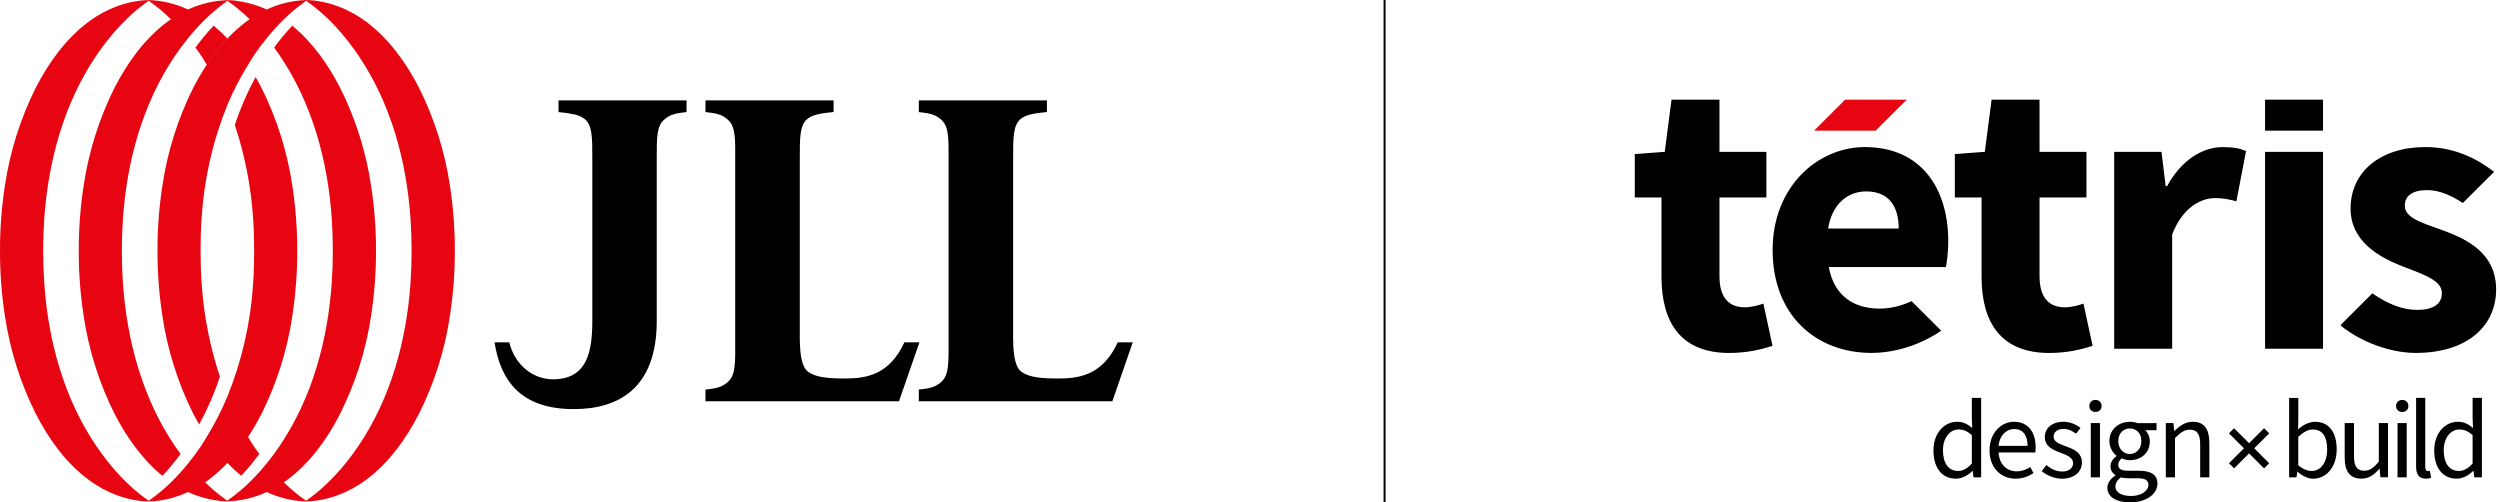
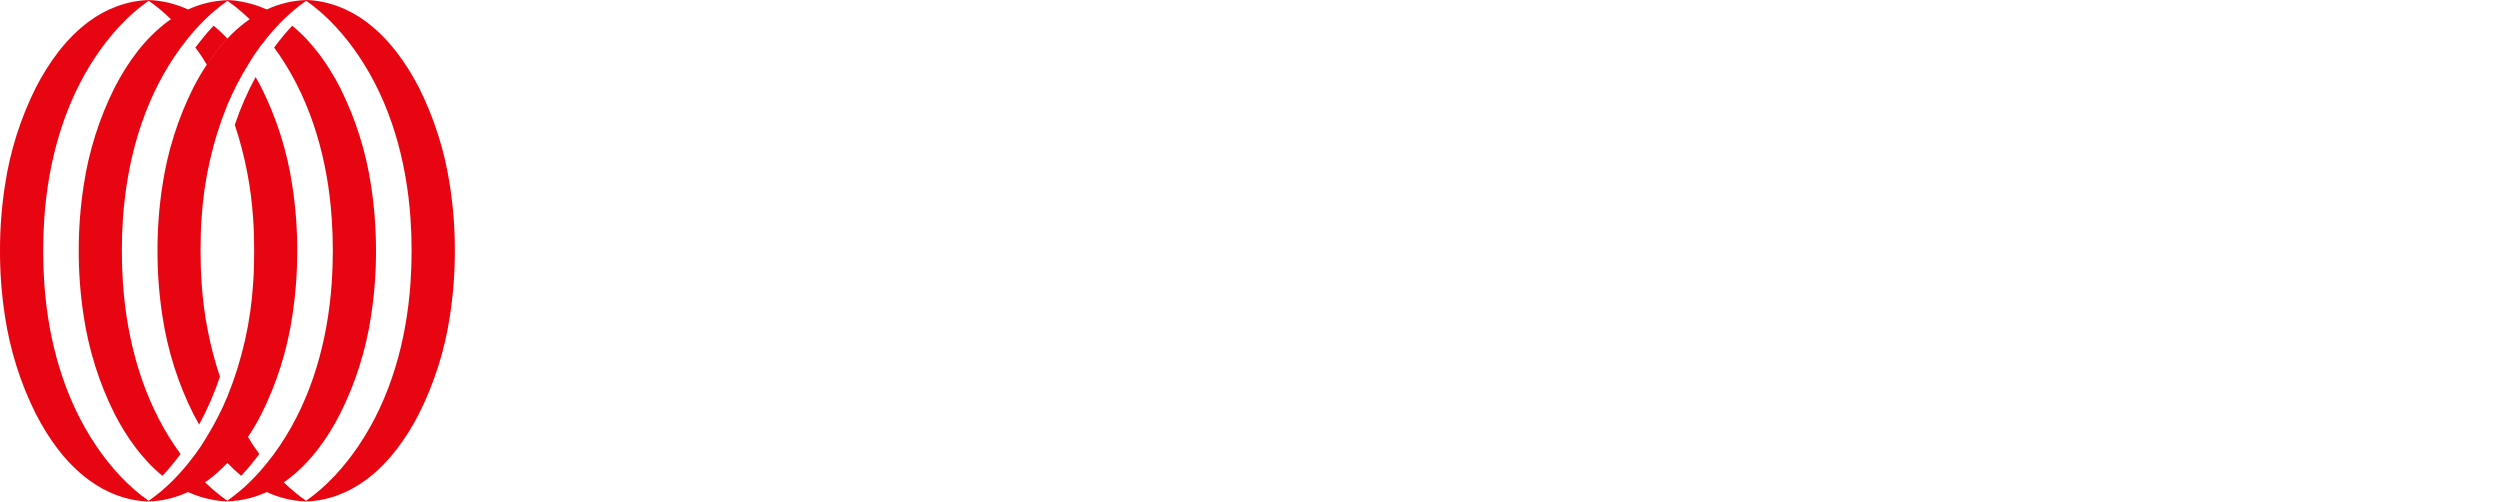
<svg xmlns="http://www.w3.org/2000/svg" width="627" height="126" viewBox="0 0 627 126" fill="none">
-   <path fill-rule="evenodd" clip-rule="evenodd" d="M209.058 25.178H176.936V28.114C180.288 28.439 181.301 28.952 182.528 29.994C184.062 31.3 184.342 33.434 184.392 37.069V40.768V85.041V88.746C184.342 92.38 184.062 94.514 182.528 95.82C181.301 96.857 180.288 97.376 176.936 97.7V100.641H225.469L230.591 85.859H226.817C223.089 93.976 217.306 94.923 212.064 94.923C207.76 94.923 204.898 94.684 202.869 93.377C201.23 92.335 200.619 89.583 200.589 84.902V40.03L200.589 39.698C200.588 34.393 200.587 31.442 202.463 29.845C203.691 28.802 205.705 28.414 209.063 28.09V25.153L209.058 25.178ZM172.2 25.179H140.079V28.116C141.363 28.219 142.64 28.4 143.902 28.659C144.911 28.835 145.861 29.251 146.673 29.871C148.554 31.463 148.553 34.42 148.553 39.725L148.553 40.056V77.07C148.553 77.487 148.555 77.914 148.557 78.348L148.557 78.349C148.593 85.752 148.64 95.26 138.505 95.129C133.91 95.069 129.184 91.808 127.721 85.855H124.028C125.591 95.826 130.933 102.602 143.877 102.602H143.912C154.912 102.602 164.724 97.576 164.709 80.49V40.056L164.709 39.725C164.708 34.425 164.707 31.588 166.588 29.995C167.811 28.953 168.828 28.44 172.18 28.116L172.2 25.179ZM230.44 25.178H262.567V28.095C259.209 28.419 257.195 28.807 255.967 29.849C254.091 31.447 254.092 34.398 254.093 39.703L254.093 40.035V84.907C254.123 89.588 254.734 92.34 256.368 93.382C258.402 94.689 261.264 94.928 265.568 94.928C270.805 94.928 276.598 93.981 280.326 85.859H284.095L278.978 100.641H230.44V97.7C233.797 97.376 234.81 96.857 236.037 95.82C237.571 94.514 237.851 92.38 237.901 88.746V85.041V40.768V37.069C237.851 33.434 237.571 31.3 236.037 29.994C234.81 28.952 233.797 28.439 230.44 28.114V25.178Z" fill="black" />
-   <path fill-rule="evenodd" clip-rule="evenodd" d="M91.796 120.355C97.528 116.092 101.818 110.114 105.06 103.817C108.943 96.072 111.569 87.764 112.843 79.203C113.673 73.806 114.086 68.354 114.075 62.895C114.087 57.437 113.677 51.986 112.848 46.591C111.576 38.029 108.953 29.72 105.075 21.972C101.818 15.67 97.518 9.692 91.796 5.414C87.521 2.234 82.164 0.135 76.762 0V0.011C73.347 0.132 69.993 0.939 66.899 2.383C66.899 2.383 66.899 2.384 66.898 2.384L66.898 2.384C64.855 1.449 62.699 0.779 60.484 0.389C59.953 0.294 59.422 0.21 58.886 0.15C58.269 0.085 57.648 0.035 57.026 0.02V0.045C53.609 0.154 50.25 0.949 47.15 2.383C45.657 3.073 44.228 3.891 42.878 4.83L42.878 4.829C44.227 3.891 45.657 3.073 47.15 2.383C44.054 0.937 40.695 0.13 37.277 0.01V0.016C31.886 0.15 26.53 2.243 22.265 5.416C16.532 9.683 12.243 15.661 8.995 21.958C5.119 29.706 2.498 38.015 1.228 46.578C0.399 51.972 -0.011 57.423 0 62.881C-0.015 68.345 0.396 73.803 1.228 79.204C2.499 87.766 5.12 96.075 8.995 103.823C12.228 110.12 16.512 116.098 22.26 120.361C26.532 123.545 31.89 125.643 37.284 125.78V125.785C40.702 125.661 44.058 124.848 47.151 123.396C48.644 122.707 50.075 121.889 51.426 120.953C51.528 120.882 51.631 120.812 51.735 120.742C51.921 120.616 52.107 120.49 52.288 120.355C53.984 119.077 55.568 117.658 57.023 116.112L57.031 116.104C58.117 117.244 59.271 118.317 60.487 119.318V119.333C62.113 117.597 63.633 115.766 65.037 113.849C64.658 113.343 64.301 112.834 63.95 112.334L63.95 112.333L63.946 112.327L63.94 112.318C63.852 112.193 63.764 112.068 63.677 111.944L63.614 111.854C63.314 111.429 63.007 110.913 62.7 110.395L62.699 110.394C62.535 110.119 62.371 109.842 62.208 109.579L62.23 109.546C63.449 107.698 64.566 105.786 65.577 103.817C69.445 96.07 72.058 87.763 73.319 79.203C74.149 73.806 74.559 68.354 74.547 62.895C74.561 57.437 74.151 51.986 73.319 46.592C72.052 38.029 69.43 29.72 65.552 21.972C65.096 21.08 64.61 20.197 64.109 19.32C62.02 23.16 60.273 27.173 58.887 31.315C61.416 38.908 62.96 46.791 63.483 54.773C63.668 57.465 63.743 60.183 63.743 62.895C63.743 65.612 63.678 68.324 63.492 71.017C62.888 80.773 60.707 90.369 57.033 99.435C55.581 102.94 53.848 106.323 51.852 109.551C51.717 109.771 51.585 109.991 51.453 110.212L51.453 110.213C51.126 110.759 50.8 111.304 50.443 111.83C49.441 113.325 48.324 114.821 47.161 116.252C45.828 117.904 44.399 119.477 42.882 120.963C41.275 122.537 39.547 123.984 37.715 125.291C37.654 125.335 37.593 125.381 37.532 125.427L37.532 125.428L37.532 125.428C37.452 125.488 37.373 125.549 37.292 125.605C32.066 121.98 27.642 117.015 24.134 111.83C15.991 99.795 12.082 85.381 11.105 71.017C10.92 68.325 10.83 65.613 10.83 62.896C10.83 60.178 10.92 57.471 11.105 54.774C12.107 40.415 16.011 26.002 24.134 13.966C27.641 8.782 32.065 3.813 37.29 0.188C39.278 1.579 41.147 3.131 42.878 4.829L42.875 4.831H42.876C42.776 4.9 42.675 4.967 42.575 5.033C42.384 5.16 42.193 5.287 42.009 5.425C36.281 9.692 31.986 15.67 28.744 21.967C24.87 29.716 22.249 38.025 20.977 46.586C20.148 51.981 19.737 57.432 19.749 62.89C19.737 68.351 20.147 73.805 20.977 79.203C22.25 87.764 24.871 96.073 28.744 103.822C31.751 109.636 35.645 115.165 40.736 119.338C42.362 117.602 43.882 115.771 45.286 113.854C44.795 113.189 44.321 112.524 43.863 111.859C35.72 99.824 31.836 85.41 30.834 71.046C30.648 68.354 30.563 65.642 30.558 62.925C30.553 60.207 30.648 57.5 30.834 54.808C31.836 40.444 35.74 26.03 43.888 13.995C44.89 12.499 46.003 11.004 47.17 9.578C48.5 7.924 49.928 6.351 51.445 4.866C53.054 3.293 54.781 1.845 56.611 0.534C56.695 0.476 56.777 0.414 56.86 0.351L56.86 0.351C56.92 0.305 56.981 0.259 57.042 0.214V0.202L57.297 0.389C57.833 0.768 58.369 1.157 58.891 1.566C60.193 2.587 61.438 3.678 62.621 4.834C62.529 4.897 62.437 4.958 62.346 5.02L62.346 5.02C62.147 5.153 61.95 5.285 61.763 5.425C60.064 6.704 58.478 8.125 57.022 9.672C55.104 11.705 53.37 13.902 51.841 16.239C50.624 18.088 49.507 20 48.493 21.967C44.619 29.716 41.998 38.025 40.726 46.587C39.897 51.982 39.486 57.432 39.498 62.89C39.486 68.351 39.896 73.805 40.726 79.203C41.999 87.764 44.62 96.073 48.493 103.822C48.954 104.715 49.44 105.597 49.941 106.475C52.03 102.636 53.776 98.622 55.158 94.479C52.63 86.885 51.088 79 50.568 71.016C50.377 68.324 50.307 65.612 50.302 62.895C50.302 60.183 50.367 57.465 50.553 54.778C51.154 45.022 53.334 35.425 57.007 26.36C58.474 22.853 60.22 19.468 62.229 16.239C62.395 15.971 62.557 15.7 62.719 15.43C63.016 14.935 63.313 14.441 63.637 13.96C64.639 12.464 65.757 10.969 66.924 9.543C68.254 7.89 69.682 6.316 71.199 4.831C72.809 3.26 74.536 1.812 76.365 0.499C76.44 0.447 76.514 0.392 76.589 0.336C76.654 0.286 76.721 0.236 76.789 0.188C82.004 3.811 86.42 8.774 89.921 13.95C98.065 25.985 101.948 40.399 102.951 54.763C103.138 57.455 103.231 60.161 103.231 62.88C103.231 65.597 103.136 68.309 102.951 71.001C101.948 85.365 98.05 99.779 89.921 111.809C86.414 116.999 81.994 121.965 76.762 125.59V125.594C74.772 124.206 72.901 122.654 71.171 120.956L71.175 120.953C71.278 120.882 71.381 120.812 71.485 120.741C71.671 120.615 71.857 120.489 72.037 120.355C77.765 116.097 82.07 110.114 85.282 103.817C89.166 96.072 91.794 87.765 93.069 79.203C93.903 73.805 94.315 68.351 94.302 62.889C94.312 57.432 93.9 51.981 93.069 46.586C91.795 38.022 89.167 29.713 85.282 21.967C82.275 16.148 78.386 10.624 73.29 6.451C71.666 8.187 70.148 10.018 68.745 11.935C69.229 12.6 69.704 13.265 70.168 13.93C78.311 25.965 82.22 40.379 83.197 54.743C83.381 57.435 83.473 60.141 83.473 62.859C83.473 65.577 83.383 68.289 83.197 70.981C82.195 85.345 78.291 99.759 70.168 111.789C69.166 113.295 68.072 114.769 66.886 116.211C65.553 117.862 64.126 119.435 62.611 120.923C61 122.494 59.272 123.941 57.44 125.251C57.378 125.295 57.318 125.341 57.257 125.387C57.175 125.45 57.093 125.512 57.009 125.57V125.58C56.959 125.546 56.911 125.509 56.862 125.473L56.862 125.473L56.862 125.472L56.813 125.435C56.795 125.422 56.777 125.408 56.758 125.395L56.747 125.397C56.21 125.021 55.677 124.63 55.16 124.224C53.857 123.201 52.611 122.109 51.426 120.953C50.075 121.89 48.645 122.709 47.152 123.401C49.196 124.334 51.352 125.004 53.566 125.395C54.067 125.49 54.629 125.575 55.16 125.635V125.645L55.206 125.639C55.812 125.702 56.418 125.745 57.024 125.764V125.739C60.442 125.633 63.803 124.836 66.901 123.396C68.019 122.881 69.101 122.293 70.141 121.638C69.1 122.295 68.017 122.884 66.899 123.401C69.995 124.847 73.353 125.654 76.771 125.774V125.764C82.155 125.637 87.513 123.539 91.796 120.355ZM49.015 11.936C50.418 10.019 51.936 8.187 53.56 6.452V6.422C54.78 7.424 55.936 8.499 57.023 9.643C55.105 11.674 53.372 13.871 51.846 16.209C51.686 15.951 51.524 15.681 51.362 15.411C51.048 14.886 50.734 14.361 50.433 13.93C50.356 13.82 50.279 13.709 50.201 13.598C49.82 13.05 49.431 12.491 49.015 11.936Z" fill="#E70512" />
-   <path d="M470.416 32.768H454.972L462.756 25H478.215L470.416 32.768Z" fill="#E70512" />
-   <path fill-rule="evenodd" clip-rule="evenodd" d="M416.702 49.528V69.422C416.702 80.827 421.519 88.514 433.645 88.522C438.403 88.522 441.941 87.567 444.55 86.736L442.255 76.141C440.968 76.607 439.207 77.074 437.592 77.074C433.769 77.074 431.24 74.829 431.24 69.247V49.528H443.008V38.08H431.24V25H419.217L417.521 38.08L410 38.642V49.528H416.702ZM496.977 49.528V69.422C496.977 80.827 501.794 88.514 513.919 88.522C518.678 88.522 522.215 87.567 524.825 86.736L522.529 76.141C521.243 76.607 519.482 77.074 517.866 77.074C514.044 77.074 511.515 74.829 511.515 69.247V49.528H523.282V38.08H511.515V25H499.491L497.796 38.08L490.275 38.642V49.528H496.977ZM530.24 38.08H542.103L543.148 46.686H543.506C547.081 40.113 552.445 36.892 557.452 36.892C560.259 36.892 561.889 37.257 563.307 37.883L560.887 50.475L560.791 50.452C559.087 50.032 557.661 49.681 555.588 49.681C551.89 49.681 547.395 52.071 544.778 58.79V87.465H530.24V38.08ZM582.611 38.08H568.074V87.465H582.611V38.08ZM611.021 57.173L611.021 57.173C606.694 55.641 603.127 54.379 603.127 51.612C603.127 49.157 604.976 47.677 608.733 47.677C611.679 47.677 614.661 48.931 617.68 50.92L625.53 43.094C621.356 39.916 615.772 36.885 608.273 36.885C596.951 36.885 589.525 43.13 589.525 52.297C589.525 60.437 596.498 64.445 602.513 66.777C603.055 66.989 603.594 67.196 604.125 67.4L604.126 67.4C608.55 69.095 612.424 70.579 612.424 73.481C612.424 76.061 610.553 77.715 606.226 77.715C602.557 77.715 598.888 76.272 594.985 73.568L587.354 81.183L587.025 81.635C591.996 85.701 599.4 88.514 605.868 88.514C619.024 88.514 626.027 81.54 626.027 72.628C626.027 63.629 619.024 60.116 612.812 57.814C612.207 57.593 611.609 57.381 611.024 57.174L611.022 57.173L611.021 57.173ZM568.074 25H582.611V32.768H568.074V25ZM479.421 75.529C476.783 76.746 474.195 77.394 471.389 77.394C464.84 77.394 459.964 74.115 458.656 66.974H488.017C488.294 65.786 488.623 63.155 488.623 60.525C488.623 47.087 481.702 36.885 467.719 36.885C455.93 36.885 444.572 46.737 444.572 62.718C444.572 79.019 455.404 88.514 469.4 88.514C475.218 88.514 481.782 86.459 486.811 82.969L486.716 82.801L479.421 75.529ZM468.041 48.005C473.844 48.005 476.198 51.904 476.198 57.318H458.495C459.482 51.102 463.451 48.005 468.041 48.005ZM490.831 105.778C487.718 105.778 484.911 108.518 484.911 112.941C484.911 117.474 487.126 120.054 490.554 120.046C492.154 120.046 493.616 119.15 494.683 118.115H494.764L494.961 119.711H496.869V99.788H494.537V105.02L494.647 107.345C493.441 106.368 492.403 105.778 490.831 105.778ZM494.537 109.137V116.242C493.419 117.503 492.322 118.122 491.058 118.115C488.668 118.115 487.294 116.155 487.294 112.912C487.294 109.808 489.033 107.709 491.226 107.709C492.344 107.709 493.39 108.103 494.537 109.137ZM505.092 105.778C501.978 105.778 498.974 108.489 498.974 112.941C498.974 117.394 501.861 120.054 505.516 120.054C507.365 120.054 508.827 119.412 510.003 118.654L509.192 117.146C508.176 117.787 507.087 118.21 505.793 118.21C503.184 118.21 501.415 116.359 501.247 113.481H510.457C510.508 113.138 510.537 112.635 510.537 112.162C510.537 108.27 508.571 105.778 505.092 105.778ZM505.15 107.6C507.285 107.6 508.52 109.086 508.52 111.826H501.218C501.503 109.137 503.243 107.6 505.15 107.6ZM512.073 118.173L513.221 116.636C514.397 117.591 515.603 118.261 517.233 118.261C519.031 118.261 519.93 117.306 519.93 116.133C519.93 114.738 518.31 114.126 516.83 113.566L516.817 113.561C514.88 112.861 512.833 111.936 512.833 109.64C512.833 107.454 514.573 105.778 517.548 105.778C519.229 105.778 520.72 106.478 521.787 107.316L520.661 108.773C519.733 108.074 518.754 107.571 517.548 107.571C515.837 107.571 515.048 108.496 515.048 109.531C515.048 110.763 516.328 111.25 517.786 111.806L517.993 111.885L517.996 111.886C519.961 112.614 522.145 113.423 522.145 115.995C522.145 118.203 520.376 120.054 517.146 120.054C515.223 120.054 513.367 119.237 512.073 118.173ZM525.544 100.298C524.645 100.298 524.002 100.91 524.002 101.807C524.002 102.732 524.652 103.315 525.544 103.315C526.443 103.315 527.086 102.732 527.086 101.807C527.086 100.918 526.443 100.298 525.544 100.298ZM526.669 106.113H524.367V119.711H526.669V106.113ZM528.525 122.32C528.525 121.176 529.285 120.083 530.52 119.245V119.136C529.848 118.713 529.314 117.991 529.314 116.928C529.314 115.783 530.104 114.887 530.805 114.406V114.297C529.906 113.568 529.036 112.256 529.036 110.631C529.036 107.666 531.397 105.793 534.175 105.793C534.935 105.793 535.607 105.931 536.112 106.128H540.855V107.892H538.048C538.692 108.504 539.174 109.546 539.174 110.69C539.174 113.597 536.959 115.419 534.175 115.419C533.502 115.419 532.742 115.251 532.128 114.945C531.653 115.368 531.258 115.813 531.258 116.57C531.258 117.438 531.821 118.057 533.67 118.057H536.309C539.481 118.057 541.082 119.034 541.082 121.3C541.082 123.821 538.414 126 534.175 126C530.82 125.985 528.525 124.666 528.525 122.32ZM538.823 121.62C538.823 120.36 537.844 119.944 536.075 119.944H533.714C533.181 119.944 532.537 119.886 531.945 119.718C530.966 120.418 530.542 121.227 530.542 122.014C530.542 123.471 532.033 124.39 534.496 124.39C537.113 124.39 538.823 123.041 538.823 121.62ZM537.054 110.617C537.054 108.628 535.761 107.454 534.167 107.454C532.567 107.454 531.273 108.628 531.273 110.617C531.273 112.606 532.596 113.86 534.167 113.86C535.732 113.867 537.054 112.606 537.054 110.617ZM545.102 106.113H543.194H543.187V119.718H545.489V109.866C546.863 108.496 547.821 107.767 549.224 107.767C551.015 107.767 551.804 108.861 551.804 111.404V119.718H554.106V111.098C554.106 107.622 552.82 105.778 549.955 105.778C548.076 105.778 546.673 106.784 545.379 108.074H545.299L545.102 106.113ZM576.239 118.319H576.159L575.961 119.718H574.112V99.795H576.415V105.224L576.356 107.687C577.591 106.594 579.104 105.785 580.625 105.785C584.162 105.785 586.041 108.503 586.041 112.701C586.041 117.343 583.263 120.061 580.149 120.061C578.878 120.053 577.445 119.405 576.239 118.319ZM583.65 112.723C583.65 109.728 582.642 107.716 580.054 107.716C578.907 107.716 577.694 108.358 576.407 109.56V116.694C577.613 117.729 578.848 118.122 579.747 118.122C581.991 118.122 583.65 116.075 583.65 112.723ZM588.049 106.113V114.734C588.049 118.203 589.343 120.054 592.237 120.039C594.116 120.039 595.461 119.063 596.725 117.576H596.806L597.003 119.704H598.911V106.106H596.608V115.762C595.315 117.357 594.335 118.057 592.932 118.057C591.141 118.057 590.381 116.964 590.381 114.421V106.113H588.049ZM600.936 101.807C600.936 100.91 601.579 100.298 602.478 100.298C603.377 100.298 604.02 100.918 604.02 101.807C604.02 102.732 603.377 103.315 602.478 103.315C601.579 103.315 600.936 102.732 600.936 101.807ZM601.301 106.113H603.603V119.711H601.301V106.113ZM605.956 99.788V116.971C605.956 118.96 606.658 120.054 608.398 120.046C609.012 120.046 609.406 119.959 609.713 119.82L609.406 118.086C609.158 118.144 609.041 118.144 608.902 118.144C608.566 118.144 608.259 117.867 608.259 117.139V99.788H605.956ZM610.502 112.941C610.502 108.518 613.309 105.778 616.423 105.778C617.994 105.778 619.032 106.368 620.238 107.345L620.128 105.02V99.788H622.46V119.711H620.552L620.355 118.115H620.275C619.207 119.15 617.746 120.046 616.145 120.046C612.724 120.054 610.502 117.474 610.502 112.941ZM620.128 116.242V109.137C618.981 108.103 617.936 107.709 616.817 107.709C614.625 107.709 612.885 109.808 612.885 112.912C612.885 116.155 614.259 118.115 616.649 118.115C617.914 118.122 619.01 117.503 620.128 116.242ZM559.021 108.682L560.308 107.399L564.071 111.15L567.832 107.4L569.119 108.683L565.357 112.433L569.115 116.179L567.828 117.463L564.071 113.716L560.312 117.463L559.026 116.18L562.784 112.433L559.021 108.682Z" fill="black" />
-   <line x1="347.25" y1="-1.09278e-08" x2="347.25" y2="126" stroke="black" stroke-width="0.5" />
+   <path fill-rule="evenodd" clip-rule="evenodd" d="M91.796 120.355C97.528 116.092 101.818 110.114 105.06 103.817C108.943 96.072 111.569 87.764 112.843 79.203C113.673 73.806 114.086 68.354 114.075 62.895C114.087 57.437 113.677 51.986 112.848 46.591C111.576 38.029 108.953 29.72 105.075 21.972C101.818 15.67 97.518 9.692 91.796 5.414C87.521 2.234 82.164 0.135 76.762 0V0.011C73.347 0.132 69.993 0.939 66.899 2.383C66.899 2.383 66.899 2.384 66.898 2.384L66.898 2.384C64.855 1.449 62.699 0.779 60.484 0.389C59.953 0.294 59.422 0.21 58.886 0.15C58.269 0.085 57.648 0.035 57.026 0.02V0.045C53.609 0.154 50.25 0.949 47.15 2.383C45.657 3.073 44.228 3.891 42.878 4.83L42.878 4.829C44.227 3.891 45.657 3.073 47.15 2.383C44.054 0.937 40.695 0.13 37.277 0.01V0.016C31.886 0.15 26.53 2.243 22.265 5.416C16.532 9.683 12.243 15.661 8.995 21.958C5.119 29.706 2.498 38.015 1.228 46.578C0.399 51.972 -0.011 57.423 0 62.881C-0.015 68.345 0.396 73.803 1.228 79.204C2.499 87.766 5.12 96.075 8.995 103.823C12.228 110.12 16.512 116.098 22.26 120.361C26.532 123.545 31.89 125.643 37.284 125.78V125.785C40.702 125.661 44.058 124.848 47.151 123.396C48.644 122.707 50.075 121.889 51.426 120.953C51.528 120.882 51.631 120.812 51.735 120.742C51.921 120.616 52.107 120.49 52.288 120.355C53.984 119.077 55.568 117.658 57.023 116.112L57.031 116.104C58.117 117.244 59.271 118.317 60.487 119.318V119.333C62.113 117.597 63.633 115.766 65.037 113.849C64.658 113.343 64.301 112.834 63.95 112.334L63.95 112.333L63.946 112.327L63.94 112.318C63.852 112.193 63.764 112.068 63.677 111.944L63.614 111.854C63.314 111.429 63.007 110.913 62.7 110.395L62.699 110.394C62.535 110.119 62.371 109.842 62.208 109.579L62.23 109.546C63.449 107.698 64.566 105.786 65.577 103.817C69.445 96.07 72.058 87.763 73.319 79.203C74.149 73.806 74.559 68.354 74.547 62.895C74.561 57.437 74.151 51.986 73.319 46.592C72.052 38.029 69.43 29.72 65.552 21.972C65.096 21.08 64.61 20.197 64.109 19.32C62.02 23.16 60.273 27.173 58.887 31.315C61.416 38.908 62.96 46.791 63.483 54.773C63.668 57.465 63.743 60.183 63.743 62.895C63.743 65.612 63.678 68.324 63.492 71.017C62.888 80.773 60.707 90.369 57.033 99.435C55.581 102.94 53.848 106.323 51.852 109.551C51.717 109.771 51.585 109.991 51.453 110.212L51.453 110.213C51.126 110.759 50.8 111.304 50.443 111.83C49.441 113.325 48.324 114.821 47.161 116.252C45.828 117.904 44.399 119.477 42.882 120.963C41.275 122.537 39.547 123.984 37.715 125.291C37.654 125.335 37.593 125.381 37.532 125.427L37.532 125.428C37.452 125.488 37.373 125.549 37.292 125.605C32.066 121.98 27.642 117.015 24.134 111.83C15.991 99.795 12.082 85.381 11.105 71.017C10.92 68.325 10.83 65.613 10.83 62.896C10.83 60.178 10.92 57.471 11.105 54.774C12.107 40.415 16.011 26.002 24.134 13.966C27.641 8.782 32.065 3.813 37.29 0.188C39.278 1.579 41.147 3.131 42.878 4.829L42.875 4.831H42.876C42.776 4.9 42.675 4.967 42.575 5.033C42.384 5.16 42.193 5.287 42.009 5.425C36.281 9.692 31.986 15.67 28.744 21.967C24.87 29.716 22.249 38.025 20.977 46.586C20.148 51.981 19.737 57.432 19.749 62.89C19.737 68.351 20.147 73.805 20.977 79.203C22.25 87.764 24.871 96.073 28.744 103.822C31.751 109.636 35.645 115.165 40.736 119.338C42.362 117.602 43.882 115.771 45.286 113.854C44.795 113.189 44.321 112.524 43.863 111.859C35.72 99.824 31.836 85.41 30.834 71.046C30.648 68.354 30.563 65.642 30.558 62.925C30.553 60.207 30.648 57.5 30.834 54.808C31.836 40.444 35.74 26.03 43.888 13.995C44.89 12.499 46.003 11.004 47.17 9.578C48.5 7.924 49.928 6.351 51.445 4.866C53.054 3.293 54.781 1.845 56.611 0.534C56.695 0.476 56.777 0.414 56.86 0.351L56.86 0.351C56.92 0.305 56.981 0.259 57.042 0.214V0.202L57.297 0.389C57.833 0.768 58.369 1.157 58.891 1.566C60.193 2.587 61.438 3.678 62.621 4.834C62.529 4.897 62.437 4.958 62.346 5.02L62.346 5.02C62.147 5.153 61.95 5.285 61.763 5.425C60.064 6.704 58.478 8.125 57.022 9.672C55.104 11.705 53.37 13.902 51.841 16.239C50.624 18.088 49.507 20 48.493 21.967C44.619 29.716 41.998 38.025 40.726 46.587C39.897 51.982 39.486 57.432 39.498 62.89C39.486 68.351 39.896 73.805 40.726 79.203C41.999 87.764 44.62 96.073 48.493 103.822C48.954 104.715 49.44 105.597 49.941 106.475C52.03 102.636 53.776 98.622 55.158 94.479C52.63 86.885 51.088 79 50.568 71.016C50.377 68.324 50.307 65.612 50.302 62.895C50.302 60.183 50.367 57.465 50.553 54.778C51.154 45.022 53.334 35.425 57.007 26.36C58.474 22.853 60.22 19.468 62.229 16.239C62.395 15.971 62.557 15.7 62.719 15.43C63.016 14.935 63.313 14.441 63.637 13.96C64.639 12.464 65.757 10.969 66.924 9.543C68.254 7.89 69.682 6.316 71.199 4.831C72.809 3.26 74.536 1.812 76.365 0.499C76.44 0.447 76.514 0.392 76.589 0.336C76.654 0.286 76.721 0.236 76.789 0.188C82.004 3.811 86.42 8.774 89.921 13.95C98.065 25.985 101.948 40.399 102.951 54.763C103.138 57.455 103.231 60.161 103.231 62.88C103.231 65.597 103.136 68.309 102.951 71.001C101.948 85.365 98.05 99.779 89.921 111.809C86.414 116.999 81.994 121.965 76.762 125.59V125.594C74.772 124.206 72.901 122.654 71.171 120.956L71.175 120.953C71.278 120.882 71.381 120.812 71.485 120.741C71.671 120.615 71.857 120.489 72.037 120.355C77.765 116.097 82.07 110.114 85.282 103.817C89.166 96.072 91.794 87.765 93.069 79.203C93.903 73.805 94.315 68.351 94.302 62.889C94.312 57.432 93.9 51.981 93.069 46.586C91.795 38.022 89.167 29.713 85.282 21.967C82.275 16.148 78.386 10.624 73.29 6.451C71.666 8.187 70.148 10.018 68.745 11.935C69.229 12.6 69.704 13.265 70.168 13.93C78.311 25.965 82.22 40.379 83.197 54.743C83.381 57.435 83.473 60.141 83.473 62.859C83.473 65.577 83.383 68.289 83.197 70.981C82.195 85.345 78.291 99.759 70.168 111.789C69.166 113.295 68.072 114.769 66.886 116.211C65.553 117.862 64.126 119.435 62.611 120.923C61 122.494 59.272 123.941 57.44 125.251C57.378 125.295 57.318 125.341 57.257 125.387C57.175 125.45 57.093 125.512 57.009 125.57V125.58C56.959 125.546 56.911 125.509 56.862 125.473L56.862 125.473L56.862 125.472L56.813 125.435C56.795 125.422 56.777 125.408 56.758 125.395L56.747 125.397C56.21 125.021 55.677 124.63 55.16 124.224C53.857 123.201 52.611 122.109 51.426 120.953C50.075 121.89 48.645 122.709 47.152 123.401C49.196 124.334 51.352 125.004 53.566 125.395C54.067 125.49 54.629 125.575 55.16 125.635V125.645L55.206 125.639C55.812 125.702 56.418 125.745 57.024 125.764V125.739C60.442 125.633 63.803 124.836 66.901 123.396C68.019 122.881 69.101 122.293 70.141 121.638C69.1 122.295 68.017 122.884 66.899 123.401C69.995 124.847 73.353 125.654 76.771 125.774V125.764C82.155 125.637 87.513 123.539 91.796 120.355ZM49.015 11.936C50.418 10.019 51.936 8.187 53.56 6.452V6.422C54.78 7.424 55.936 8.499 57.023 9.643C55.105 11.674 53.372 13.871 51.846 16.209C51.686 15.951 51.524 15.681 51.362 15.411C51.048 14.886 50.734 14.361 50.433 13.93C50.356 13.82 50.279 13.709 50.201 13.598C49.82 13.05 49.431 12.491 49.015 11.936Z" fill="#E70512" />
</svg>